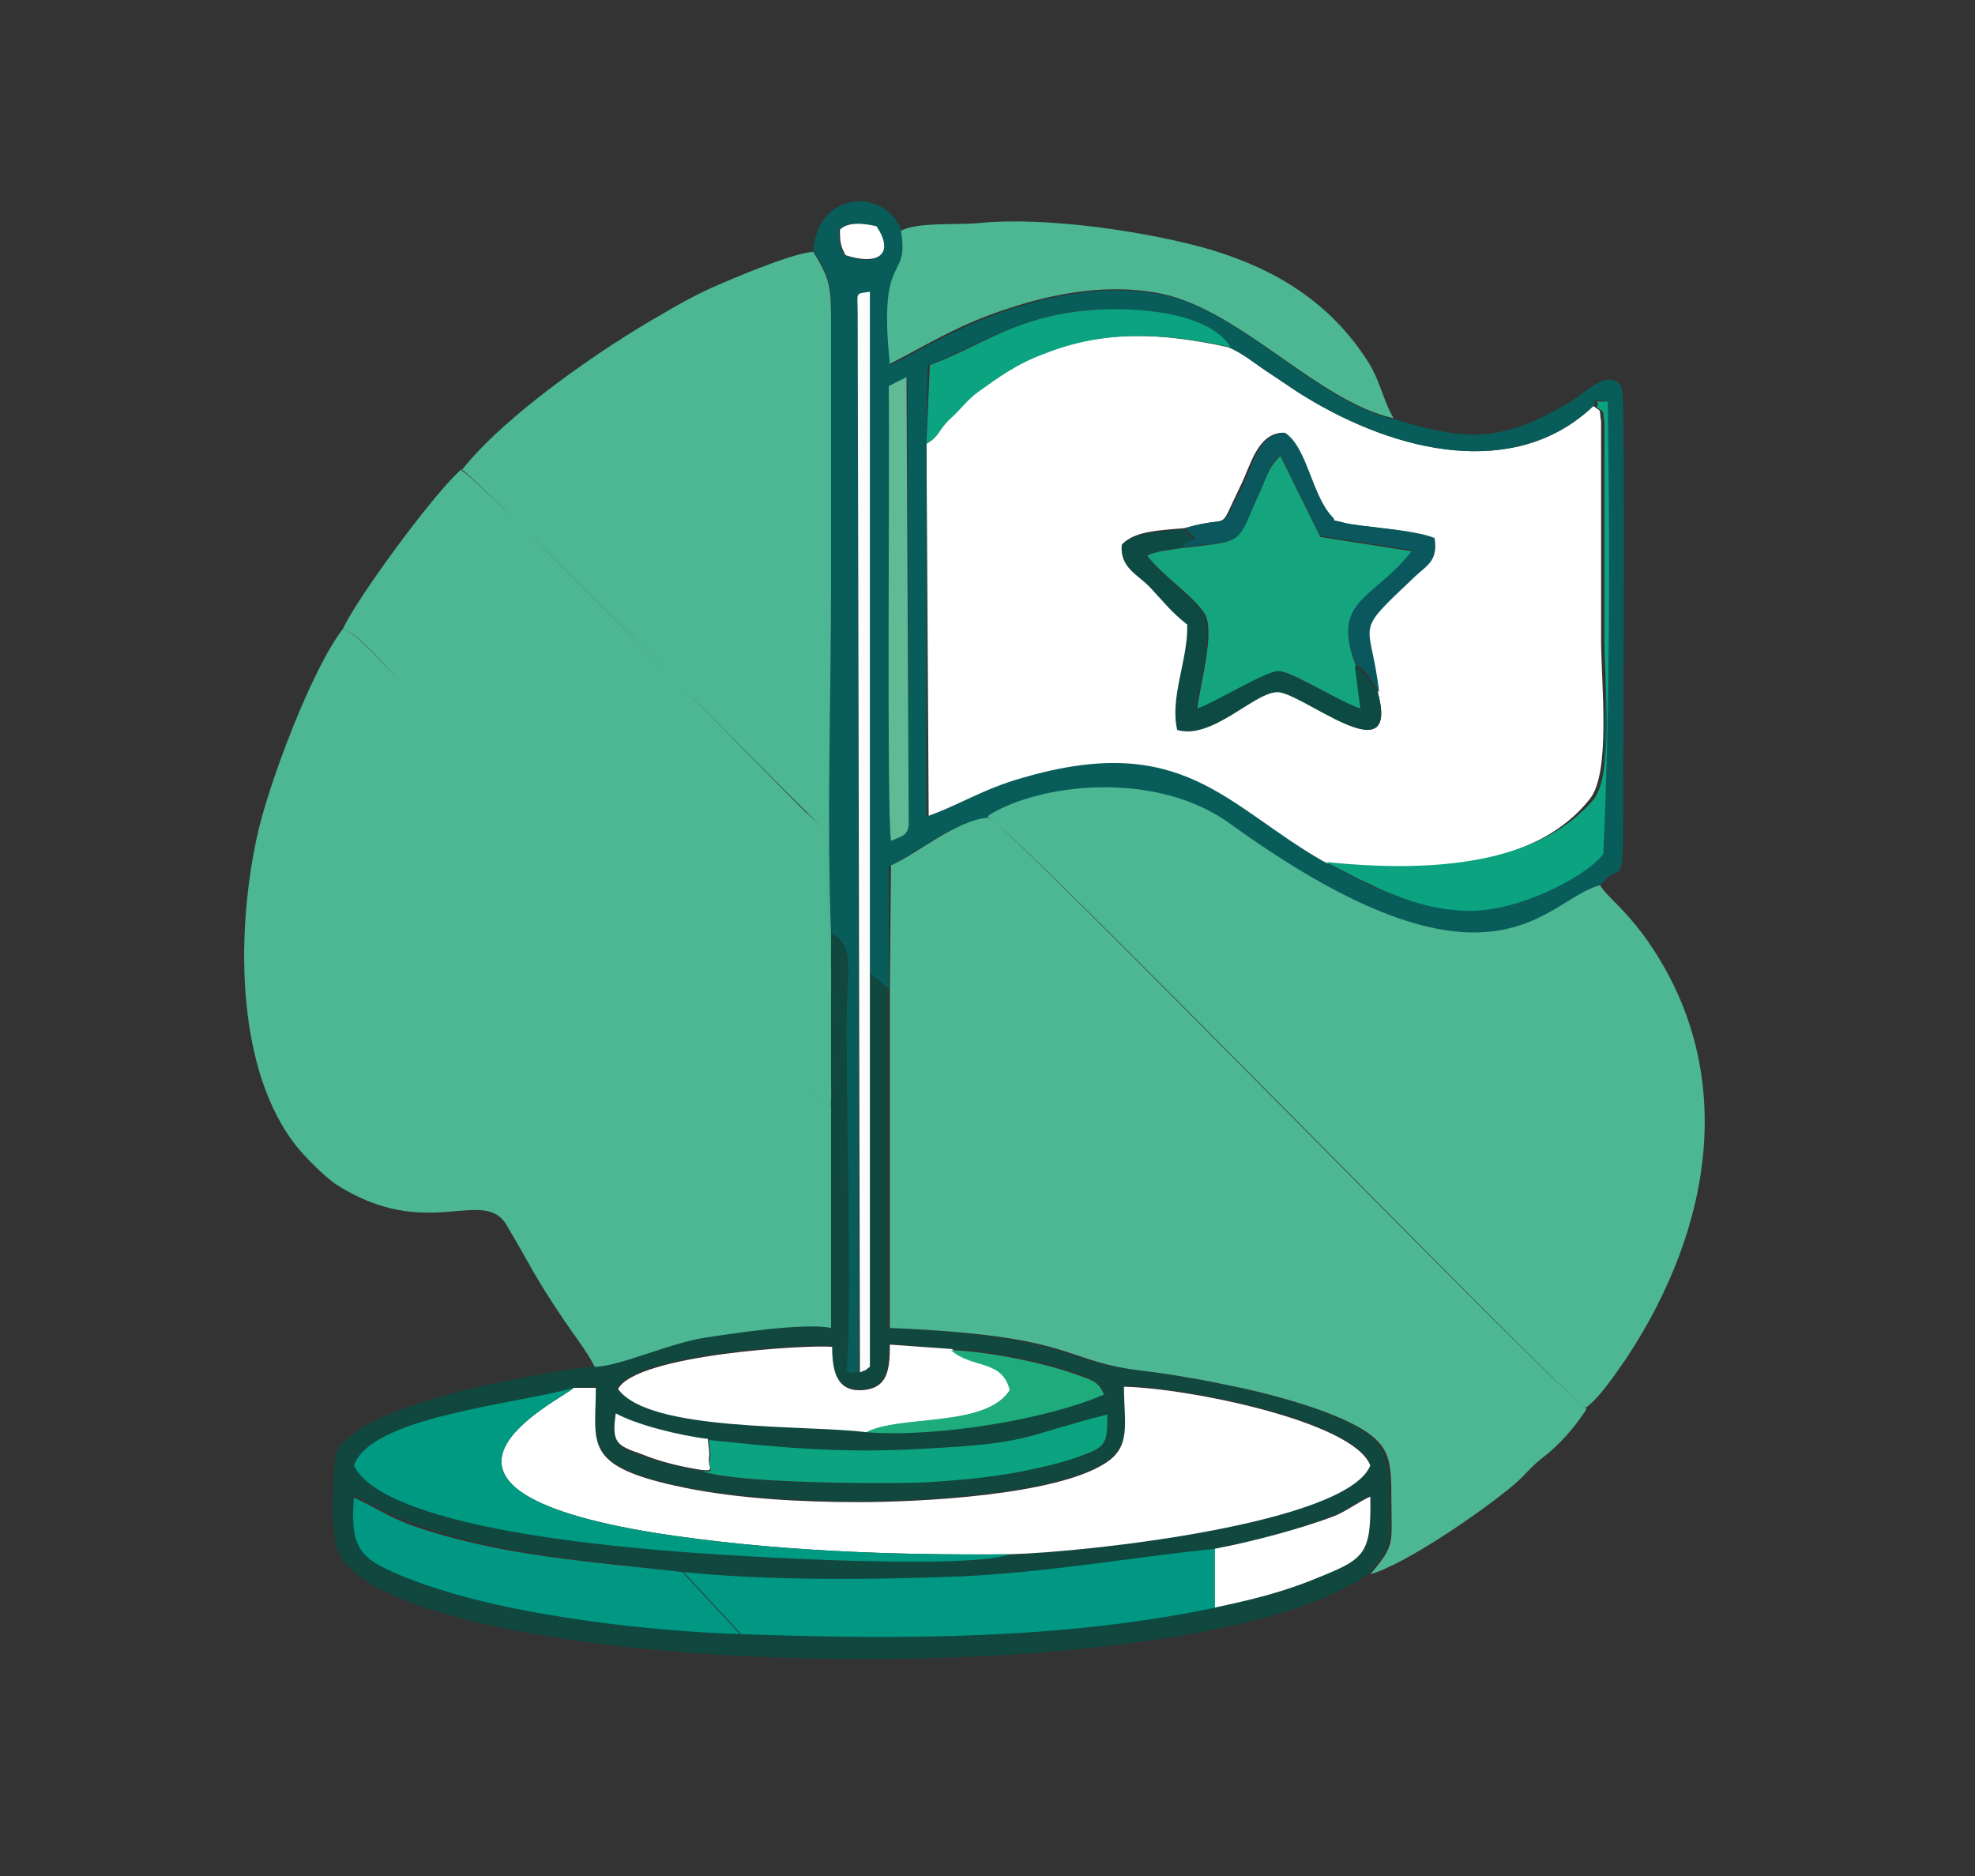
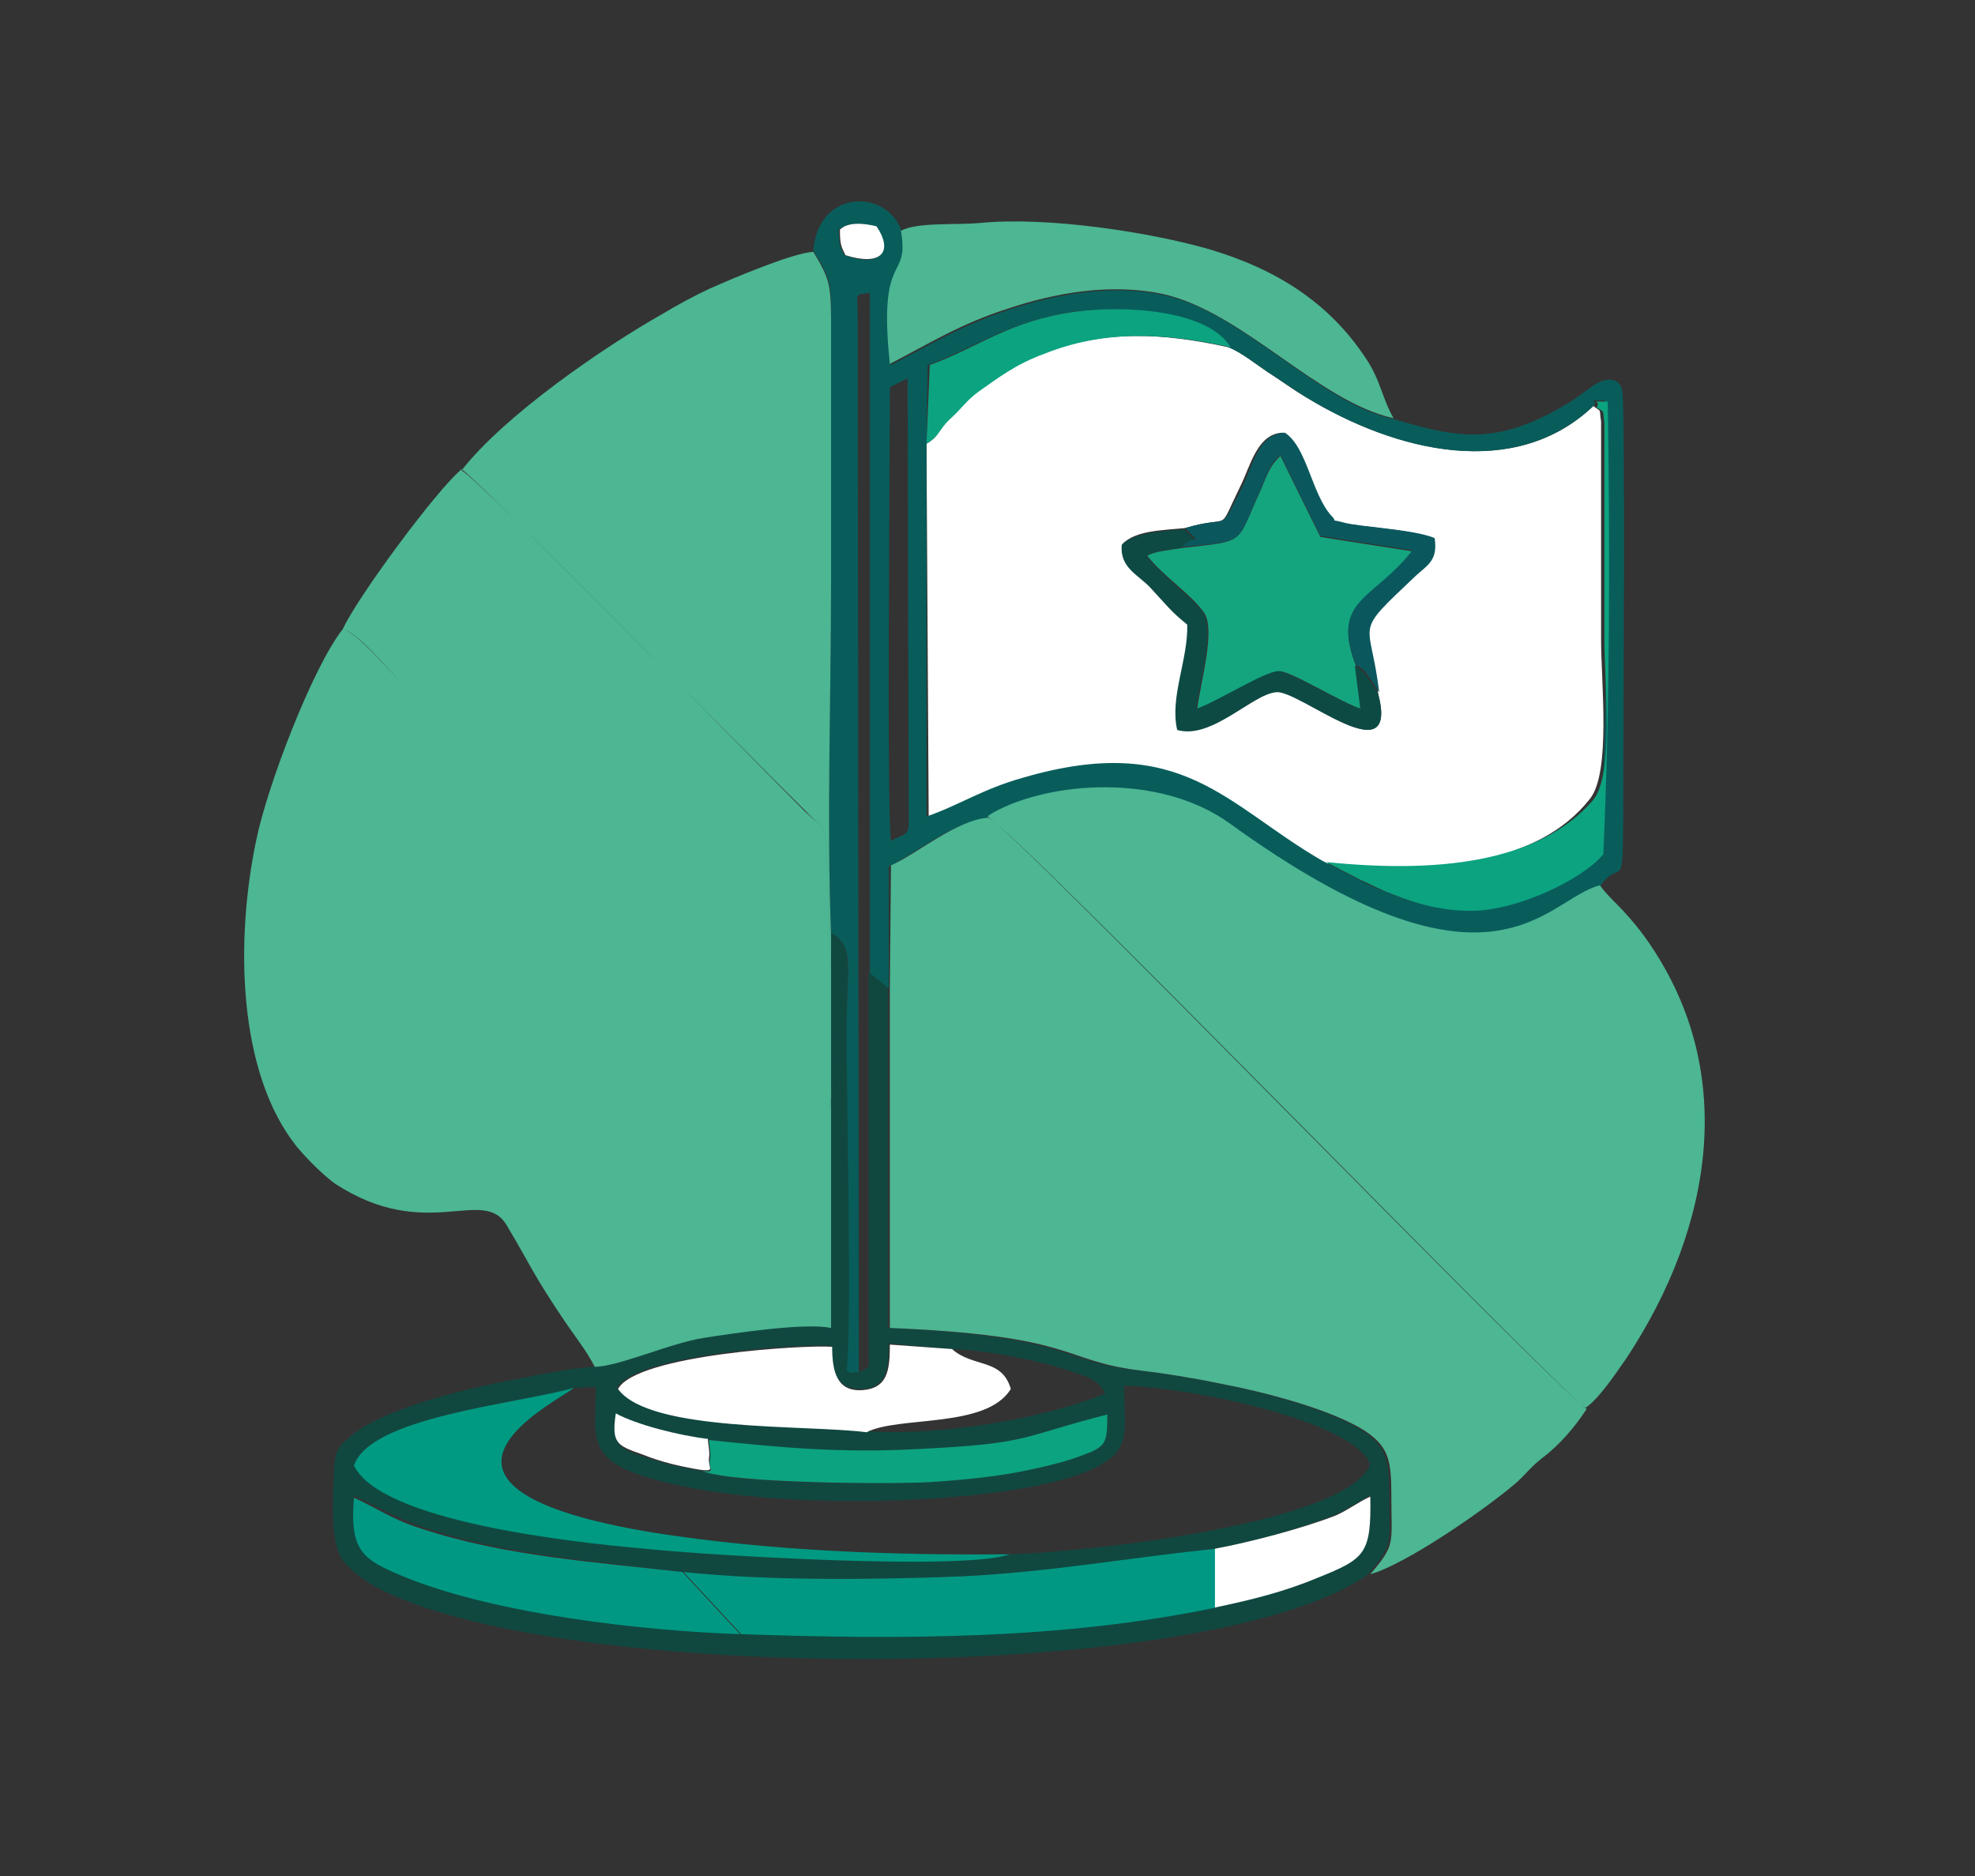
<svg xmlns="http://www.w3.org/2000/svg" id="Capa_1" x="0px" y="0px" viewBox="0 0 178 169.1" style="enable-background:new 0 0 178 169.1;" xml:space="preserve">
  <rect x="0" y="0" width="178" height="169.1" fill="#333333" stroke="none" />
  <style type="text/css">	.st0{fill-rule:evenodd;clip-rule:evenodd;fill:#FFFFFF;}	.st1{fill-rule:evenodd;clip-rule:evenodd;fill:#104840;}	.st2{fill-rule:evenodd;clip-rule:evenodd;fill:#085D5B;}	.st3{fill-rule:evenodd;clip-rule:evenodd;fill:#4DB693;}	.st4{fill-rule:evenodd;clip-rule:evenodd;fill:#14A57F;}	.st5{fill-rule:evenodd;clip-rule:evenodd;fill:#009A82;}	.st6{fill-rule:evenodd;clip-rule:evenodd;fill:#009883;}	.st7{fill-rule:evenodd;clip-rule:evenodd;fill:#0CA380;}	.st8{fill-rule:evenodd;clip-rule:evenodd;fill:#FAFDFC;}	.st9{fill-rule:evenodd;clip-rule:evenodd;fill:#0E4A44;}	.st10{fill-rule:evenodd;clip-rule:evenodd;fill:#0A585D;}	.st11{fill-rule:evenodd;clip-rule:evenodd;fill:#60BA95;}	.st12{fill-rule:evenodd;clip-rule:evenodd;fill:#1FAC7D;}</style>
  <path class="st0" d="M83.5,40l0.2,33.8c2.9-1.1,5.2-2.5,8.7-3.5c14.5-4.2,18.3,2.5,27,7.5c9.8,1,19.2,0.2,23.9-5.8 c1.9-2.4,1-10.5,1-14.3l0-19.7c-0.2-1.3,0.1-0.8-0.7-1.4c-7,6.7-17.7,4.2-25.9-0.8c-1.2-0.7-2.4-1.6-3.5-2.3 c-0.9-0.6-2.4-1.8-3.5-2.2c-5.9-1.3-11.3-1.6-16.8,0.6c-2.5,1-4.2,2.2-5.9,3.4c-1.1,0.8-1.5,1.4-2.5,2.4 C84.6,38.7,84.7,39.3,83.5,40 M124.2,62.5c2,7.6-7.2-0.4-9.1-0.2c-2.1,0.2-5.8,4.3-8.9,3.4c-0.7-2.9,1-6.4,0.9-9.5 c-1.5-1.2-1.9-1.8-3.3-3.3c-1.1-1.2-2.9-1.8-2.6-3.9c1.2-1.2,3.6-1.2,5.6-1.4c4.4-1.3,2.8,0.7,5-3.8c0.9-1.8,1.5-4.7,3.8-4.8 c2.1,1.3,2.5,5.5,4.2,7.5c0.6,0.7-0.4,0.2,1.1,0.6c1.4,0.4,6.3,0.6,8.2,1.4c0.3,2-0.6,2.3-1.7,3.4C121.7,57.4,123.4,55.7,124.2,62.5 z" />
  <path class="st1" d="M74.9,119.7c-2.3-0.6-8.9,0.4-11.5,0.9c-3.2,0.5-7.8,2.6-9.8,2.6c-2.2,0.1-6,0.9-8,1.3 c-3.7,0.7-11,2.5-13.8,4.8c-1.2,1-1.6,1.2-1.7,3.2c-0.1,3.1-0.4,6.9,1,8.4c0.8,0.9,1.7,1.5,2.7,2.1c16,8.8,75.3,9,89.5-1.1 c2.3-2.7,1.9-2.7,1.9-6.9c0-3.4-0.2-4.6-2.5-6.1c-3.1-1.9-8.8-3.4-13-4.2c-2.4-0.5-4.9-0.9-7.4-1.2c-6.9-0.8-5.4-3-22.3-3.8l0-30.7 l-1.7-1.4l0,35.6c-0.6,0.4,0.1,0-0.9,0.5c-0.5-0.1-0.5,0.3-1.1-0.2c0.6-3.7,0.1-24.2,0-30.7c0-5.5,0.7-7.5-1.4-8.7L74.9,119.7z  M85.8,121.6c3.2,0.1,8.3,1.1,11.3,2.2c1.4,0.5,1.9,0.7,2.5,1.8c-5.1,2.2-15,3.9-21.4,3.4c-5.6-0.7-19.6,0-22.6-3.9 c1.8-3.1,17-4,19.3-3.8c0,2.1,0.4,4,2.8,3.9c2.2-0.1,2.4-1.8,2.4-4.1L85.8,121.6z M63.9,129.8c6.6,0.8,12,1.2,19.1,0.8 c10.1-0.5,8.9-1.1,16.8-3.1c0,2.6-0.1,2.9-2.3,3.7c-1.3,0.5-2.9,0.9-4.3,1.2c-3.1,0.7-6.3,1-9.5,1.2c-3.9,0.2-17.7,0.2-20.4-1 c-1.8-0.3-3.6-0.7-5.3-1.3c-2.3-0.8-2.8-1-2.4-3.7C57.4,128.5,61.3,129.5,63.9,129.8z M91,140.1c-4,1.5-27.2,0.1-32.9-0.5 c-6.8-0.7-23.8-2.6-26.2-7.5c1.5-4.4,14.5-5.5,19.8-7l2-0.1c0,5.1-1.3,7.1,8,9c4.9,1,10.6,1.3,15.7,1.3c5.4,0,17.7-0.6,22.2-3.5 c2.4-1.5,1.7-3.6,1.7-6.9c5.6,0.1,20.7,3.1,22.2,7.1C121.4,137.3,98.2,139.9,91,140.1z M61.6,141.7c7.7,0.8,17,0.7,24.8,0.4 c8.4-0.4,15.2-1.6,23.1-2.5c3.2-0.6,7.8-1.8,10.9-3.1c1.3-0.6,2.1-1.2,3.1-1.7c0.1,5.2-0.5,5.6-4.7,7.3c-3.1,1.3-6,2-9.3,2.7 c-14,2.9-28.4,2.9-42.8,2.4c-8.8-0.3-21.9-1.8-30.1-5.2c-3.9-1.6-5.1-2.3-4.7-7.2c1.9,0.9,3.5,1.9,6.1,2.8 C45.6,140.2,53.8,140.7,61.6,141.7z" />
  <path class="st2" d="M73.3,22.6c1.4,2.2,1.7,2.9,1.6,6.1l0,23.8c0,10.3-0.4,21.4,0,31.6c2.2,1.2,1.4,3.2,1.4,8.7 c0,6.5,0.5,27,0,30.7c0.5,0.5,0.5,0.1,1.1,0.2l-0.1-95.3c0-2-0.4-1.8,1.1-2l0,61.3l1.7,1.4l0-11c2.3-1.1,5.9-4.1,8.8-4.3 c0.4-0.4-0.3,0,0.7-0.5c4.9-2.7,14.8-3.6,21.2,1c23.8,17.3,28.4,6.8,33.4,5.6c2.1-3.1,2.1,2.2,2.1-10c0-2.6,0.2-33.8-0.1-34.7 c0,0-0.1-1.3-1.7-0.9c-0.8,0.2-2.2,1.5-3.1,2c-6.3,3.8-9.7,3.3-15.7,1.5c-6.8-1.4-13.6-9.6-20.8-11.2c-4.7-1-9.7-0.1-13.9,1.3 c-4.3,1.4-7.2,3.2-10.7,5c-1-10.4,1.8-7.3,1-12C79.9,16.9,73.7,17.1,73.3,22.6 M78.9,20.4c1.6,2.5,0.3,3.7-2.8,2.6 c-0.4-0.8-0.5-1-0.5-2.3C76.4,20,77.8,20.1,78.9,20.4z M83.5,40l0.1-7.1c4.4-1.6,7.2-3.9,13.1-4.8c4.4-0.6,12-0.1,14,3.2 c1.1,0.4,2.6,1.6,3.5,2.2c1.1,0.7,2.4,1.6,3.5,2.3c8.2,5,18.8,7.5,25.9,0.8c0.6-0.6-0.9-0.5,1-0.5c0.3,13.3,0.3,27.7-0.4,40.8 c-1.9,2.3-7.7,5.1-11.9,5.1c-2.6,0-5-0.6-7.1-1.5c-1.1-0.4-2-0.8-2.9-1.3l-3.1-1.6c-8.7-5-12.6-11.7-27-7.5c-3.6,1-5.8,2.5-8.7,3.5 L83.5,40z M80.3,75.8c-0.4-2.9-0.1-33.9-0.1-40.9l1.6-0.8l0.1,40.2C81.9,75.4,81.1,75.3,80.3,75.8z" />
-   <path class="st0" d="M51.7,125.1c-1.1,1.1-18,9,7.5,13.1c10.3,1.6,21.2,2,31.8,1.9c7.2-0.2,30.4-2.8,32.5-8c-1.5-4-16.6-7-22.2-7.1 c0,3.3,0.7,5.4-1.7,6.9c-4.5,2.9-16.8,3.5-22.2,3.5c-5.1,0-10.8-0.3-15.7-1.3c-9.3-1.9-8-3.9-8-9L51.7,125.1z" />
  <path class="st3" d="M41.6,42.4c1.7,0.9,25.9,25.7,31,30.8c1.4,1.3,1.9,1.2,1.9,3.8c0.1,5.7,1,18,0.3,22.9l0.1,19.9l0-35.6 c-0.4-10.2,0-21.3,0-31.6l0-23.8c0-3.2-0.2-3.8-1.6-6.1c-1.9,0.1-7.5,2.5-9.3,3.3c-1.5,0.7-2.8,1.4-4.3,2.3 C54.4,31.3,45.5,37.4,41.6,42.4 M30.9,56.7c1.5,0.4,4.3,3.9,5.5,5.1L69,94.4c1.3,1.3,4.3,4.7,5.8,5.4c0.7-4.8-0.2-17.2-0.3-22.9 c0-2.6-0.6-2.4-1.9-3.8c-5.1-5-29.4-29.8-31-30.8C39.3,44.2,32.1,54,30.9,56.7z M89,73.6c2.4,1.2,51,51.4,53.9,53.3 c1.2-0.8,2.8-3.2,3.7-4.5c7.8-11.8,10.2-26.1,1.6-38c-2-2.7-3.1-3.3-4-4.6c-4.9,1.2-9.5,11.7-33.4-5.6c-6.4-4.6-16.3-3.7-21.2-1 C88.8,73.7,89.5,73.2,89,73.6z M80.2,89l0,30.7c16.8,0.7,15.4,2.9,22.3,3.8c2.5,0.3,5,0.7,7.4,1.2c4.2,0.8,9.9,2.3,13,4.2 c2.3,1.5,2.5,2.7,2.5,6.1c0,4.2,0.4,4.2-1.9,6.9c3.2-0.9,10.3-5.8,13.1-8.2c0.9-0.8,1.3-1.4,2.3-2.2c1.6-1.2,3-2.8,4.1-4.5 c-2.8-1.9-51.5-52.2-53.9-53.3c-2.9,0.2-6.5,3.3-8.8,4.3L80.2,89z M53.6,123.2c2.1,0,6.7-2.1,9.8-2.6c2.6-0.4,9.1-1.4,11.5-0.9 l-0.1-19.9c-1.5-0.7-4.6-4.2-5.8-5.4L36.4,61.8c-1.2-1.2-4.1-4.7-5.5-5.1c-2.7,3.4-6.8,14.1-7.8,19c-1.9,9-1.7,20.9,3.6,27.6 c0.9,1.1,2.4,2.6,3.5,3.4c8.3,5.4,13.4,0.1,15.5,3.8c2.2,3.7,2.3,4.3,5.2,8.6C51.7,120.3,52.9,121.8,53.6,123.2z M81.2,20.8 c0.8,4.7-2.1,1.6-1,12c3.5-1.8,6.3-3.6,10.7-5c4.2-1.4,9.2-2.3,13.9-1.3c7.2,1.6,14,9.7,20.8,11.2c-1-1.7-1.2-3.5-2.5-5.4 c-3.3-5-8-8-14-9.8c-5.5-1.6-14.8-3-20.8-2.4C86.2,20.3,82.7,20,81.2,20.8z" />
  <path class="st4" d="M106.5,49.4c-1.2,0.2-2.5,0.3-3.1,0.7c1.6,2,3.9,3.4,5.1,5.1c1.1,1.5-0.3,6.3-0.6,8.7c1.8-0.6,6.2-3.4,7.4-3.4 c1.1,0,5.7,2.9,7.4,3.4l-0.5-3.9c-2.3-5.9,1.7-5.8,5.1-10.3l-8.3-1.3l-3.6-7.3c-0.9,0.8-1.2,1.7-1.7,2.9 C111.3,49.2,112.5,48.7,106.5,49.4" />
  <path class="st0" d="M78.1,129.1c2.9-1.5,10.8-0.3,13-3.9c-0.8-2.8-3.4-1.9-5.3-3.6l-5.6-0.4c0,2.3-0.2,3.9-2.4,4.1 c-2.4,0.2-2.8-1.7-2.8-3.9c-2.3-0.2-17.6,0.7-19.3,3.8C58.5,129.1,72.6,128.4,78.1,129.1" />
  <path class="st5" d="M91,140.1c-10.6,0.1-21.5-0.3-31.8-1.9c-25.5-4.1-8.6-12-7.5-13.1c-5.3,1.5-18.3,2.6-19.8,7 c2.4,5,19.4,6.9,26.2,7.5C63.8,140.2,87,141.6,91,140.1" />
  <path class="st6" d="M61.6,141.7l5.2,5.6c14.4,0.5,28.9,0.5,42.8-2.4l0-5.3c-7.9,0.8-14.8,2.1-23.1,2.5 C78.6,142.4,69.3,142.5,61.6,141.7 M66.7,147.3l-5.2-5.6c-7.8-0.9-15.9-1.4-23.5-3.9c-2.6-0.8-4.1-1.9-6.1-2.8 c-0.4,4.9,0.8,5.6,4.7,7.2C44.8,145.5,57.9,147,66.7,147.3z" />
  <path class="st7" d="M119.5,77.7l3.1,1.6c0.9,0.4,1.8,0.9,2.9,1.3c2.2,0.9,4.5,1.5,7.1,1.5c4.1,0,10-2.8,11.9-5.1 c0.6-13.2,0.6-27.6,0.4-40.8c-1.9,0-0.5-0.1-1,0.5c0.8,0.6,0.5,0.1,0.7,1.4l0,19.7c0,3.8,0.9,11.9-1,14.3 C138.6,77.9,129.2,78.7,119.5,77.7" />
  <path class="st7" d="M63.9,129.8c0,0.4,0.2,1.3,0.1,1.7c-0.2,1,0.6,1.2-0.7,1.1c2.7,1.1,16.5,1.2,20.4,1c3.2-0.2,6.4-0.5,9.5-1.2 c1.4-0.3,3-0.7,4.3-1.2c2.2-0.8,2.3-1.1,2.3-3.7c-7.9,2-6.7,2.6-16.8,3.1C75.9,131,70.5,130.5,63.9,129.8" />
-   <path class="st8" d="M77.5,123.7c1-0.4,0.3-0.1,0.9-0.5l0-35.6l0-61.3c-1.4,0.2-1.1,0-1.1,2L77.5,123.7z" />
  <path class="st7" d="M83.5,40c1.2-0.7,1.1-1.3,2.2-2.3c1-0.9,1.4-1.6,2.5-2.4c1.7-1.2,3.4-2.5,5.9-3.4c5.5-2.2,10.9-1.9,16.8-0.6 c-2-3.4-9.7-3.8-14-3.2c-5.9,0.8-8.7,3.2-13.1,4.8L83.5,40z" />
  <path class="st9" d="M124.2,62.5c-0.1-0.1-0.1-0.2-0.2-0.3l-0.8-1.2c-0.4-0.5-0.5-0.6-1.1-1l0.5,3.9c-1.8-0.6-6.4-3.4-7.4-3.4 c-1.2,0-5.6,2.8-7.4,3.4c0.3-2.3,1.7-7.1,0.6-8.7c-1.2-1.6-3.5-3.1-5.1-5.1c0.7-0.4,2-0.6,3.1-0.7c0.4-0.3,0.1-0.1,0.8-0.6 c0.1,0,0.4-0.2,0.5-0.1l-1-1c-2,0.2-4.5,0.3-5.6,1.4c-0.2,2.1,1.5,2.7,2.6,3.9c1.4,1.5,1.8,2.1,3.3,3.3c0.1,3.1-1.6,6.6-0.9,9.5 c3.1,0.9,6.7-3.2,8.9-3.4C117,62.1,126.2,70.1,124.2,62.5" />
  <path class="st10" d="M106.8,47.6l1,1c0,0-0.4,0.1-0.5,0.1c-0.8,0.5-0.4,0.3-0.8,0.6c6-0.6,4.8-0.1,7.2-5.4c0.5-1.2,0.8-2.2,1.7-2.9 l3.6,7.3l8.3,1.3c-3.5,4.5-7.4,4.4-5.1,10.3c0.6,0.4,0.7,0.4,1.1,1l0.8,1.2c0,0.1,0.1,0.2,0.2,0.3c-0.8-6.8-2.5-5,3.3-10.5 c1.1-1,2-1.4,1.7-3.4c-1.9-0.8-6.8-1-8.2-1.4c-1.5-0.4-0.4,0.1-1.1-0.6c-1.8-2-2.2-6.2-4.2-7.5c-2.4,0.1-2.9,3-3.8,4.8 C109.7,48.3,111.2,46.3,106.8,47.6" />
  <path class="st0" d="M109.5,139.6l0,5.3c3.3-0.7,6.2-1.4,9.3-2.7c4.2-1.7,4.8-2.1,4.7-7.3c-1.1,0.5-1.8,1.1-3.1,1.7 C117.3,137.8,112.7,139,109.5,139.6" />
-   <path class="st11" d="M80.3,75.8c0.8-0.4,1.6-0.4,1.6-1.6L81.7,34l-1.6,0.8C80.2,41.9,79.9,72.9,80.3,75.8" />
-   <path class="st12" d="M78.1,129.1c6.4,0.5,16.4-1.2,21.4-3.4c-0.5-1.2-1.1-1.3-2.5-1.8c-3-1.1-8.1-2.1-11.3-2.2 c1.9,1.7,4.6,0.8,5.3,3.6C88.9,128.7,81,127.5,78.1,129.1" />
  <path class="st0" d="M63.2,132.5c1.3,0.1,0.6-0.1,0.7-1.1c0.1-0.4-0.1-1.3-0.1-1.7c-2.6-0.3-6.5-1.3-8.3-2.3 c-0.4,2.7,0.1,2.9,2.4,3.7C59.6,131.8,61.4,132.2,63.2,132.5" />
  <path class="st0" d="M75.7,20.7c0,1.3,0.1,1.5,0.5,2.3c3.1,1,4.4-0.2,2.8-2.6C77.8,20.1,76.4,20,75.7,20.7" />
</svg>